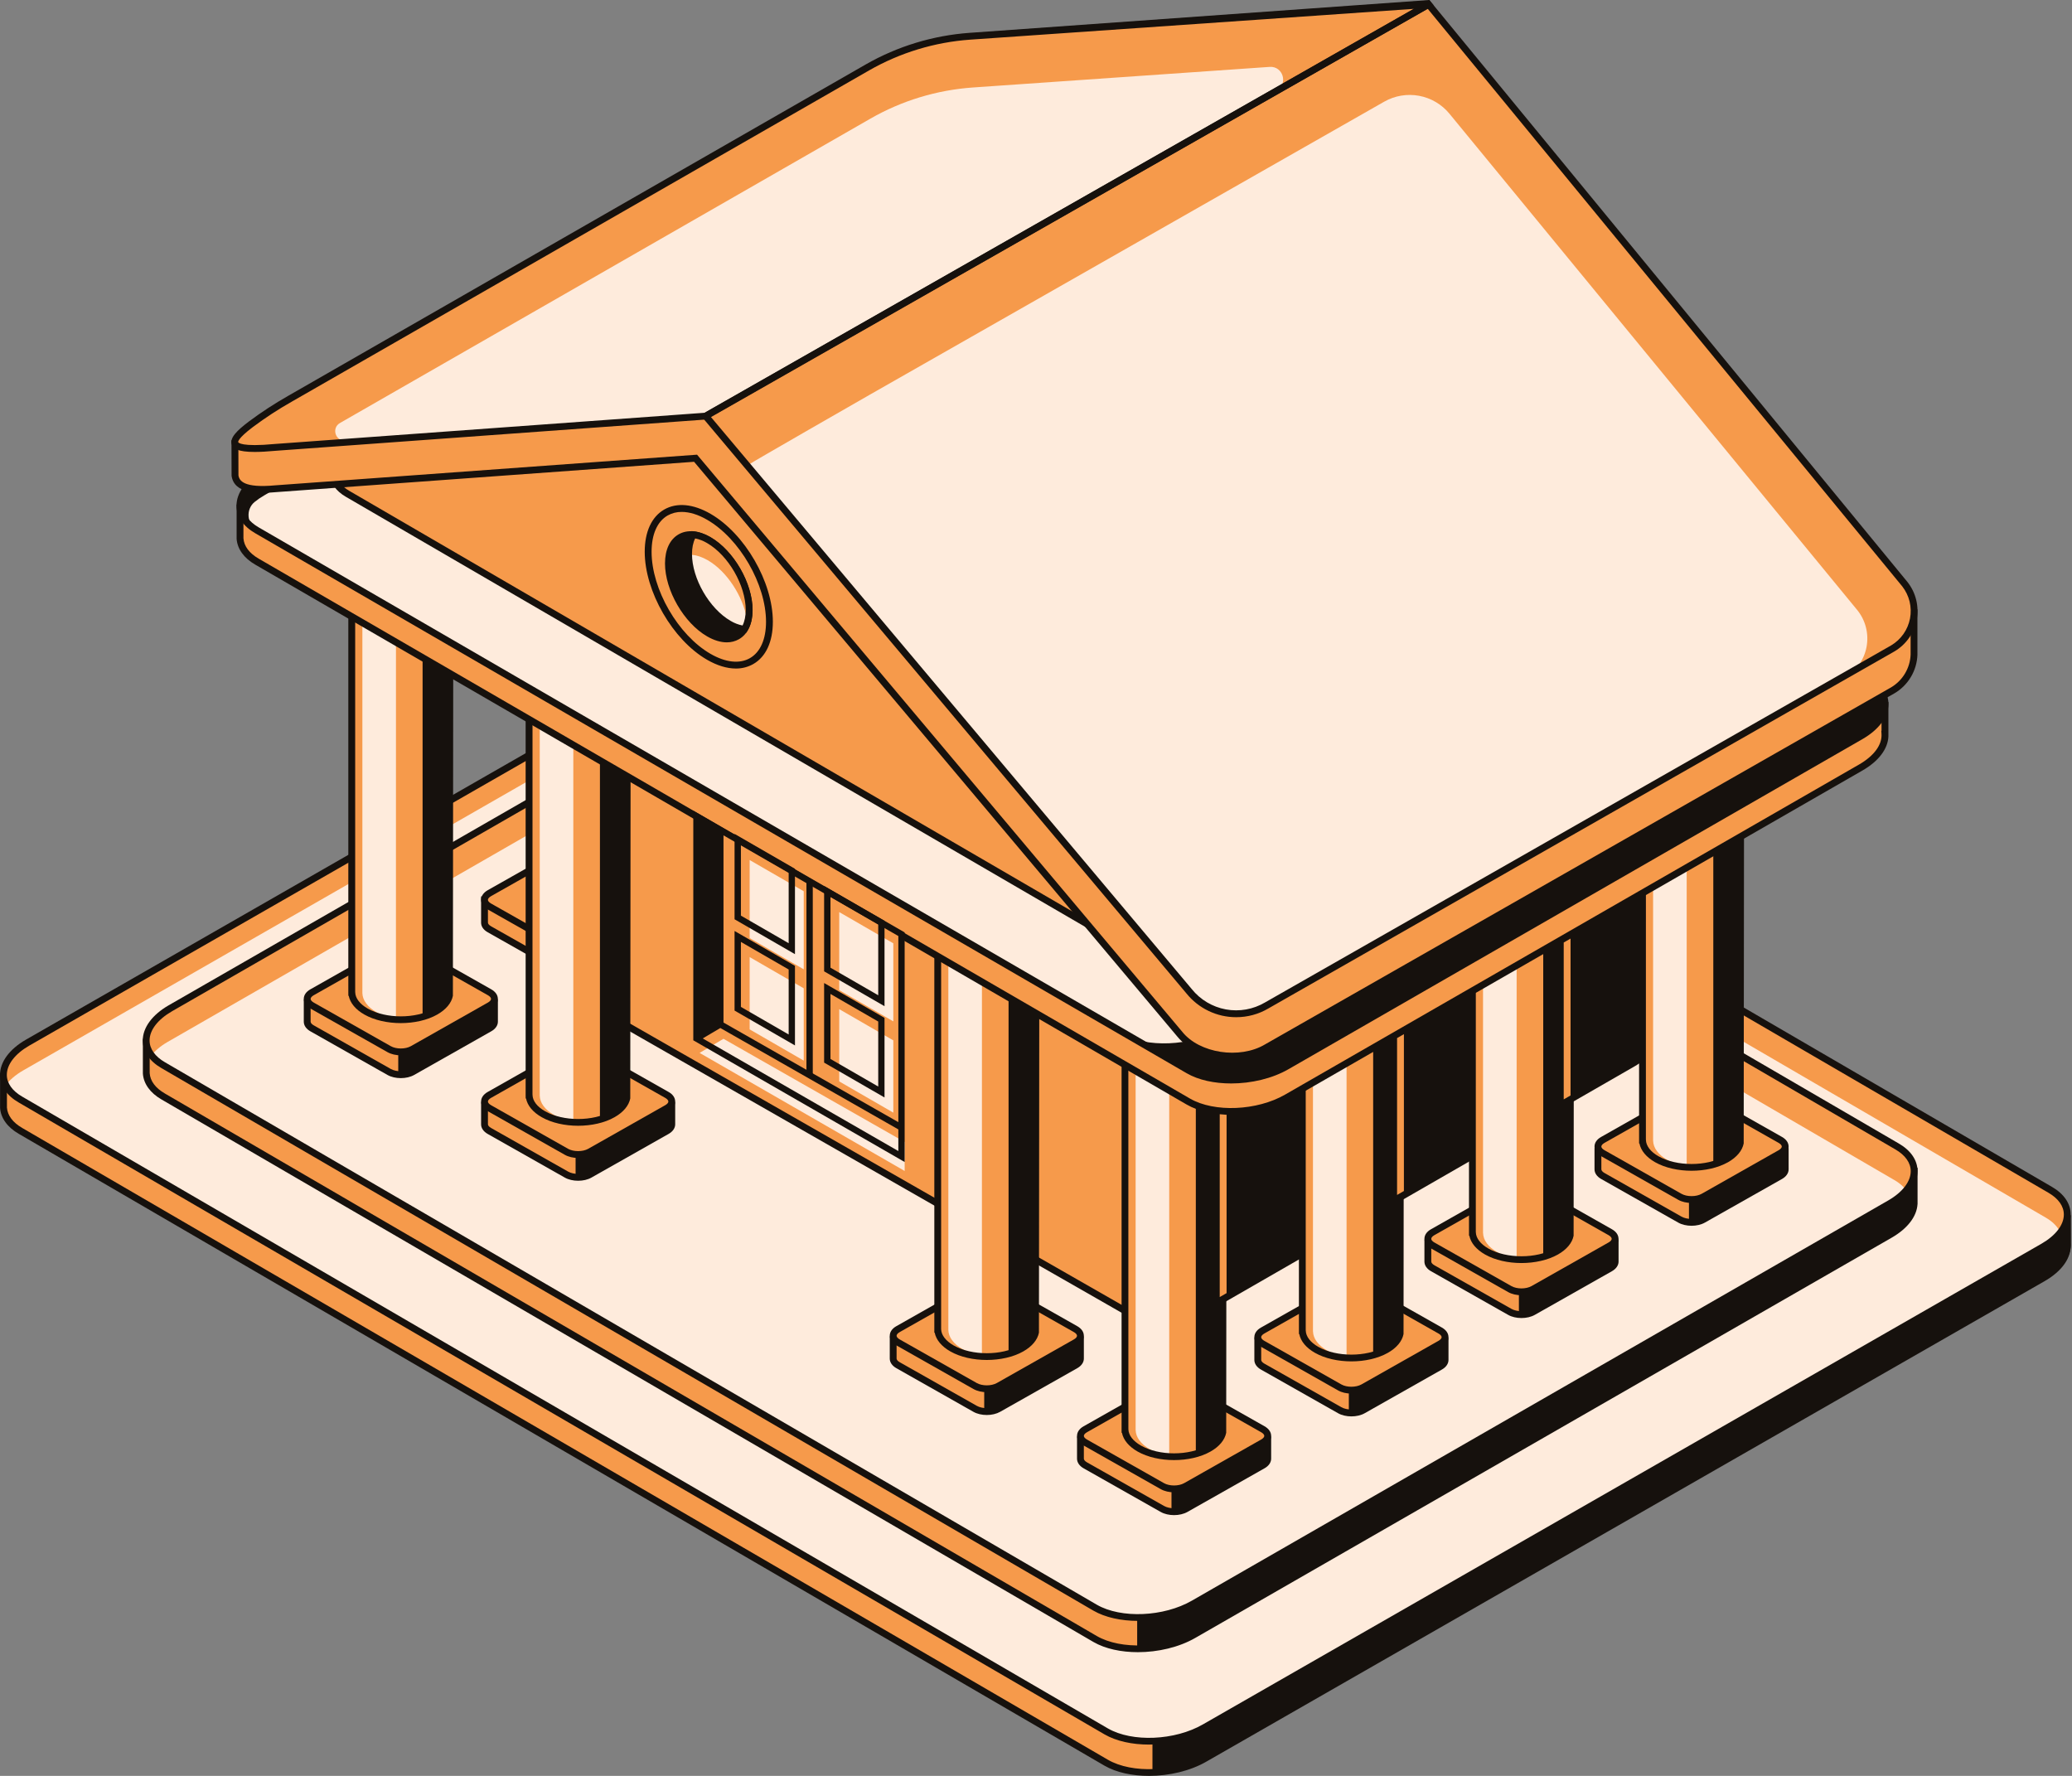
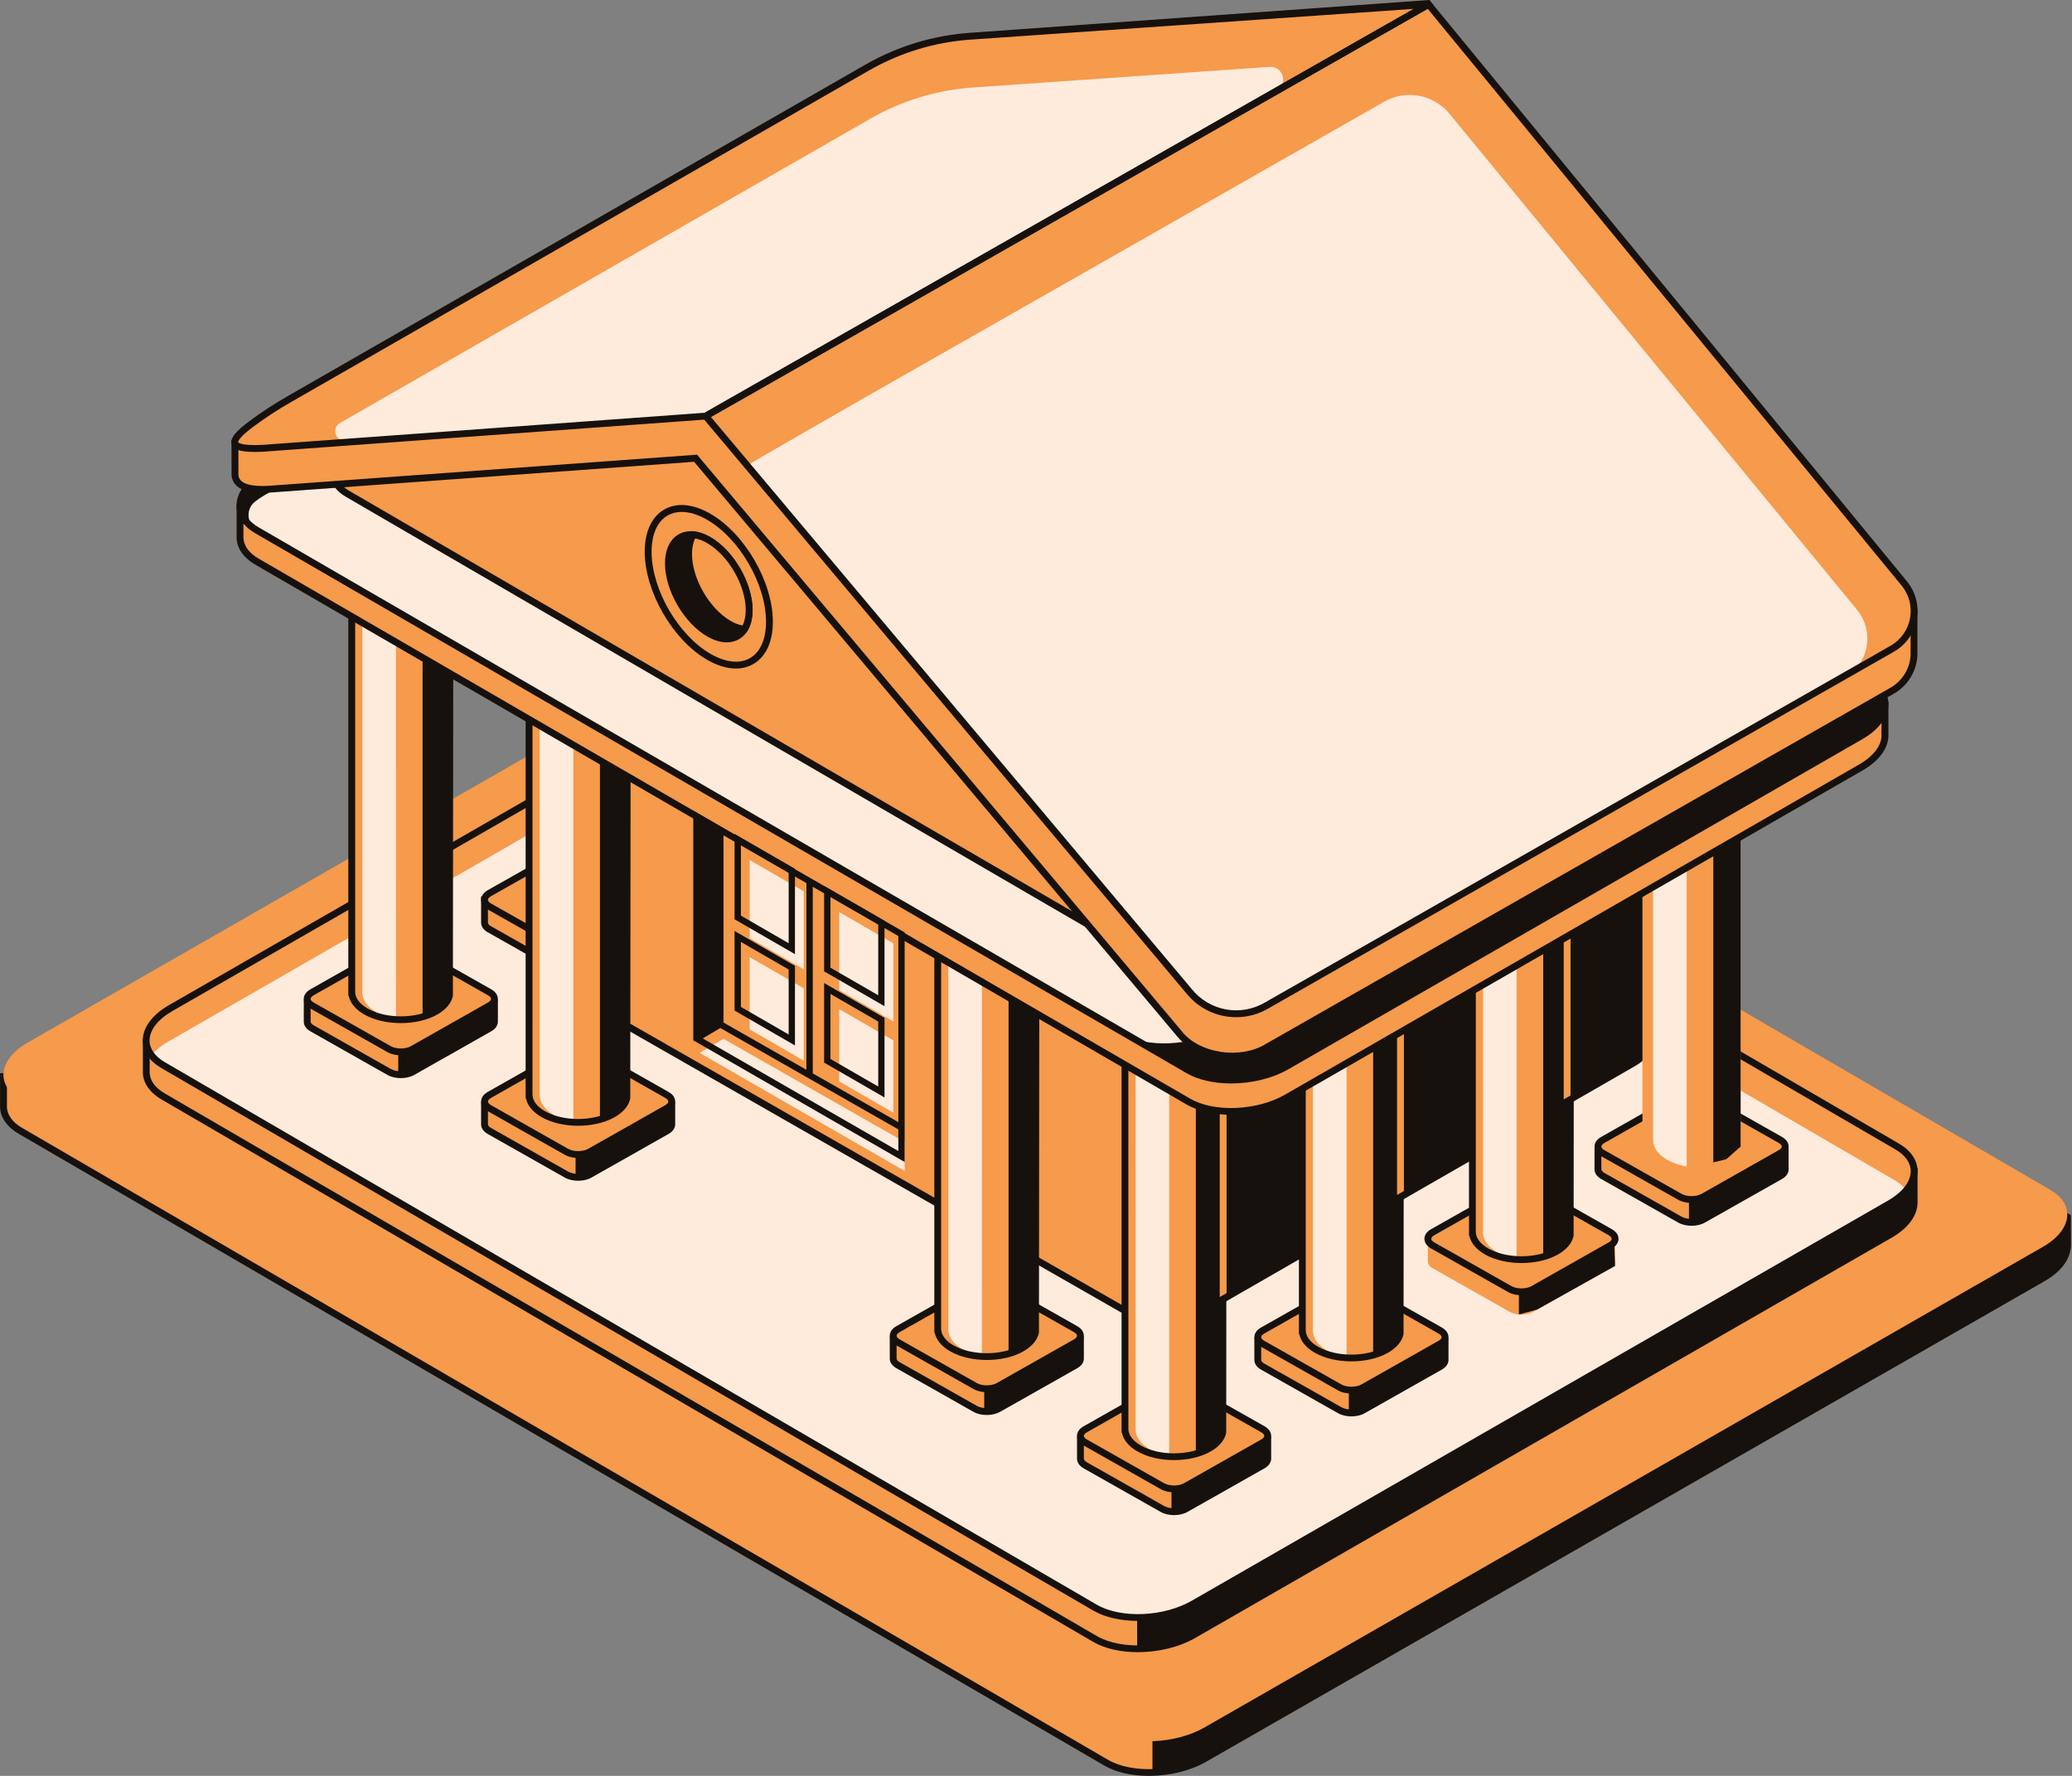
<svg xmlns="http://www.w3.org/2000/svg" width="112" height="96" viewBox="0 0 112 96" fill="none">
  <rect x="0" y="0" width="112" height="96" fill="#808080" stroke="none" />
  <g clip-path="url(#clip0_1232_12272)">
    <path d="M111.743 67.262L111.738 65.782L52.137 32.823C50.771 32.034 48.386 32.133 46.81 33.044L3.323 57.97L0.189 58.188V59.75C0.187 59.794 0.187 59.838 0.189 59.883C0.221 60.352 0.522 60.797 1.106 61.134L59.793 95.288C61.159 96.077 63.544 95.978 65.121 95.068L110.44 69.088C111.345 68.565 111.786 67.891 111.743 67.262Z" fill="#F69A4B" />
    <path d="M111.938 67.184L111.934 65.705L108.087 63.576L63.405 90.854L62.295 94.02V95.732C63.345 95.734 64.452 95.488 65.317 94.988L110.636 69.009C111.54 68.487 111.982 67.813 111.938 67.184Z" fill="#16110D" />
    <path d="M62.108 96C61.206 96 60.345 95.82 59.702 95.448L1.014 61.292C0.401 60.939 0.043 60.442 0.004 59.894C0 59.843 0.004 59.792 0.004 59.741V58.018L3.267 57.79L46.716 32.885C48.342 31.947 50.815 31.849 52.228 32.665L111.922 65.675L111.926 67.257C111.973 67.984 111.466 68.71 110.533 69.248L65.214 95.227C64.328 95.738 63.189 96 62.108 96ZM0.375 58.361V59.75C0.375 59.795 0.372 59.833 0.375 59.871C0.405 60.297 0.69 60.679 1.2 60.974L59.888 95.129C61.201 95.887 63.508 95.786 65.03 94.907L110.349 68.928C111.157 68.462 111.597 67.86 111.557 67.276V67.264L111.553 65.893L52.047 32.986C50.731 32.229 48.425 32.327 46.901 33.206L3.379 58.153L0.375 58.361Z" fill="#16110D" />
    <path d="M59.795 93.595L1.107 59.44C-0.259 58.651 -0.087 57.275 1.489 56.364L46.808 30.385C48.385 29.475 50.77 29.375 52.136 30.164L110.823 64.319C112.189 65.107 112.018 66.484 110.441 67.394L65.122 93.374C63.544 94.284 61.16 94.383 59.795 93.595Z" fill="#F69A4B" />
-     <path d="M110.582 65.822L51.895 31.668C50.529 30.879 48.144 30.978 46.567 31.889L1.248 57.868C0.82 58.114 0.506 58.397 0.289 58.691C0.441 58.944 0.684 59.174 1.022 59.369L59.71 93.524C61.075 94.312 63.46 94.213 65.037 93.303L110.356 67.324C110.778 67.081 111.097 66.803 111.315 66.513C111.164 66.257 110.925 66.02 110.582 65.822Z" fill="#FEEBDC" />
-     <path d="M62.108 94.308C61.206 94.308 60.344 94.126 59.702 93.755L1.014 59.6C0.36 59.223 0 58.691 0 58.105C0 57.409 0.509 56.717 1.397 56.204L46.716 30.225C48.34 29.287 50.813 29.188 52.227 30.004L110.916 64.159C111.569 64.536 111.929 65.068 111.929 65.654C111.929 66.349 111.421 67.042 110.533 67.555L65.214 93.534C64.328 94.046 63.189 94.308 62.108 94.308ZM59.887 93.435C61.2 94.192 63.506 94.094 65.029 93.213L110.348 67.234C111.118 66.79 111.559 66.214 111.559 65.655C111.559 65.206 111.265 64.789 110.729 64.479L52.041 30.325C50.73 29.567 48.423 29.666 46.9 30.546L1.58 56.525C0.81 56.969 0.369 57.545 0.369 58.105C0.369 58.554 0.664 58.971 1.199 59.28L59.887 93.435Z" fill="#16110D" />
    <path d="M103.463 64.918V63.325L100.621 63.523L52.173 35.31C50.807 34.521 48.422 34.62 46.846 35.531L11.038 56.112L7.904 56.331V57.89C7.902 57.935 7.902 57.979 7.904 58.023C7.937 58.493 8.237 58.938 8.821 59.275L59.191 88.6C60.556 89.388 62.942 89.289 64.518 88.379L102.161 66.743C103.067 66.221 103.506 65.548 103.463 64.918Z" fill="#F69A4B" />
    <path d="M103.463 64.873V63.28L100.621 63.478L100.192 63.23L98.149 64.052L61.469 86.451V89.08C62.528 89.087 63.647 88.841 64.521 88.337L102.164 66.701C103.067 66.177 103.506 65.503 103.463 64.873Z" fill="#16110D" />
    <path d="M61.507 89.313C60.605 89.313 59.745 89.133 59.102 88.76L8.731 59.435C8.118 59.082 7.761 58.584 7.723 58.036C7.72 57.985 7.72 57.934 7.723 57.883V56.158L10.986 55.931L46.757 35.37C48.381 34.432 50.855 34.333 52.269 35.15L100.668 63.336L103.652 63.127V64.939C103.652 64.983 103.652 65.027 103.652 65.072L103.649 65.103C103.605 65.766 103.108 66.412 102.259 66.903L64.616 88.539C63.728 89.051 62.588 89.313 61.507 89.313ZM8.091 56.502V57.89C8.089 57.93 8.089 57.97 8.091 58.011C8.12 58.438 8.405 58.82 8.916 59.114L59.287 88.44C60.599 89.198 62.904 89.099 64.428 88.219L102.072 66.582C102.878 66.117 103.318 65.515 103.278 64.931L103.264 64.734H103.279V63.524L100.577 63.712L100.528 63.684L52.081 35.47C50.769 34.712 48.462 34.812 46.939 35.691L11.094 56.294L8.091 56.502Z" fill="#16110D" />
    <path d="M59.194 86.907L8.824 57.582C7.458 56.794 7.629 55.417 9.206 54.507L46.849 32.87C48.426 31.96 50.811 31.86 52.176 32.65L102.547 61.975C103.913 62.763 103.741 64.14 102.164 65.05L64.522 86.686C62.945 87.597 60.56 87.696 59.194 86.907Z" fill="#F69A4B" />
    <path d="M102.401 63.793L52.031 34.468C50.665 33.68 48.28 33.779 46.703 34.689L9.06 56.325C8.663 56.554 8.368 56.815 8.152 57.086C8.317 57.274 8.512 57.432 8.729 57.555L59.1 86.879C60.465 87.668 62.851 87.569 64.427 86.659L102.07 65.023C102.463 64.796 102.769 64.539 102.986 64.27C102.82 64.079 102.622 63.917 102.401 63.793Z" fill="#FEEBDC" />
    <path d="M61.507 87.621C60.605 87.621 59.744 87.438 59.102 87.067L8.731 57.742C8.077 57.365 7.717 56.834 7.717 56.247C7.717 55.551 8.226 54.859 9.114 54.346L46.755 32.71C48.379 31.772 50.852 31.673 52.267 32.49L102.637 61.815C103.291 62.192 103.651 62.723 103.651 63.31C103.651 64.006 103.142 64.698 102.255 65.211L64.614 86.847C63.727 87.358 62.588 87.621 61.507 87.621ZM59.287 86.747C60.599 87.505 62.905 87.406 64.429 86.526L102.072 64.89C102.842 64.445 103.283 63.87 103.283 63.31C103.283 62.861 102.988 62.444 102.453 62.135L52.083 32.81C50.771 32.052 48.464 32.152 46.941 33.031L9.297 54.667C8.527 55.111 8.085 55.687 8.085 56.246C8.085 56.696 8.38 57.112 8.915 57.422L59.287 86.747Z" fill="#16110D" />
    <path d="M36.313 49.876V48.643H34.506L31.884 47.159C31.535 46.961 30.969 46.961 30.621 47.159L27.999 48.643H26.191V49.876C26.191 50.005 26.279 50.135 26.453 50.233L30.621 52.593C30.97 52.79 31.535 52.79 31.884 52.593L36.052 50.233C36.227 50.135 36.313 50.005 36.313 49.876Z" fill="#F69A4B" />
    <path d="M31.251 52.926C30.991 52.926 30.73 52.869 30.529 52.754L26.36 50.394C26.131 50.265 26.005 50.081 26.005 49.876V48.458H27.949L30.529 46.998C30.934 46.769 31.57 46.769 31.972 46.998L34.552 48.458H36.496V49.876C36.496 50.081 36.37 50.265 36.14 50.394L31.972 52.754C31.773 52.869 31.512 52.926 31.251 52.926ZM26.375 48.828V49.874C26.375 49.938 26.437 50.011 26.542 50.071L30.711 52.431C31.003 52.597 31.499 52.597 31.793 52.431L35.961 50.071C36.066 50.011 36.129 49.938 36.129 49.874V48.828H34.458L31.793 47.32C31.5 47.154 31.005 47.154 30.711 47.32L28.046 48.828H26.375Z" fill="#16110D" />
    <path d="M36.052 49.001L31.884 51.36C31.535 51.558 30.969 51.558 30.621 51.36L26.453 49.001C26.104 48.803 26.104 48.483 26.453 48.285L30.621 45.926C30.97 45.728 31.535 45.728 31.884 45.926L36.052 48.285C36.401 48.483 36.401 48.803 36.052 49.001Z" fill="#F69A4B" />
    <path d="M31.251 51.693C30.991 51.693 30.73 51.636 30.529 51.521L26.36 49.161C26.135 49.034 26.005 48.845 26.005 48.643C26.005 48.442 26.135 48.253 26.36 48.124L30.529 45.765C30.934 45.536 31.57 45.536 31.972 45.765L36.14 48.124C36.366 48.253 36.496 48.442 36.496 48.643C36.496 48.845 36.366 49.034 36.14 49.161L31.975 51.523C31.773 51.636 31.512 51.693 31.251 51.693ZM31.251 45.963C31.054 45.963 30.857 46.004 30.709 46.087L26.541 48.446C26.436 48.506 26.373 48.58 26.373 48.643C26.373 48.706 26.436 48.78 26.541 48.84L30.709 51.199C31.002 51.365 31.497 51.365 31.792 51.199L35.96 48.84C36.065 48.78 36.128 48.706 36.128 48.643C36.128 48.58 36.065 48.506 35.96 48.446L31.792 46.087C31.648 46.002 31.449 45.963 31.251 45.963Z" fill="#16110D" />
    <path d="M89.367 56.033C89.367 56.011 89.367 55.988 89.367 55.966L89.364 32.404L33.175 30.587L33.183 54.211C33.111 54.681 33.355 55.142 33.932 55.474L60.869 70.889C61.999 71.541 63.972 71.459 65.278 70.706L88.291 57.464C89 57.054 89.363 56.462 89.367 55.965V56.033Z" fill="#F69A4B" />
-     <path d="M62.784 71.51C62.032 71.51 61.313 71.358 60.777 71.049L33.84 55.636C33.221 55.279 32.915 54.75 33 54.185L32.99 30.397L33.181 30.403L89.549 32.227L89.552 55.969C89.553 55.989 89.553 56.009 89.552 56.03L89.549 56.036C89.513 56.625 89.073 57.229 88.383 57.628L65.37 70.87C64.632 71.292 63.684 71.51 62.784 71.51ZM33.36 30.778L33.368 54.211C33.303 54.651 33.538 55.033 34.025 55.314L60.962 70.728C62.039 71.35 63.934 71.27 65.183 70.546L88.196 57.304C88.791 56.961 89.176 56.434 89.18 55.964L89.177 32.582L33.36 30.778Z" fill="#16110D" />
+     <path d="M62.784 71.51C62.032 71.51 61.313 71.358 60.777 71.049L33.84 55.636C33.221 55.279 32.915 54.75 33 54.185L32.99 30.397L33.181 30.403L89.549 32.227L89.552 55.969C89.553 55.989 89.553 56.009 89.552 56.03L89.549 56.036C89.513 56.625 89.073 57.229 88.383 57.628L65.37 70.87C64.632 71.292 63.684 71.51 62.784 71.51ZM33.36 30.778L33.368 54.211C33.303 54.651 33.538 55.033 34.025 55.314L60.962 70.728C62.039 71.35 63.934 71.27 65.183 70.546L88.196 57.304C88.791 56.961 89.176 56.434 89.18 55.964L33.36 30.778Z" fill="#16110D" />
    <path d="M61.469 31.402V70.978C62.623 71.418 64.313 71.284 65.476 70.613L88.49 57.37C89.199 56.961 89.562 56.37 89.566 55.872L89.563 32.31L61.469 31.402Z" fill="#16110D" />
    <path d="M26.727 55.231V53.998H24.92L22.298 52.514C21.949 52.316 21.383 52.316 21.035 52.514L18.412 53.998H16.605V55.231C16.605 55.36 16.692 55.489 16.867 55.588L21.035 57.948C21.383 58.145 21.949 58.145 22.298 57.948L26.466 55.588C26.64 55.489 26.727 55.36 26.727 55.231Z" fill="#F69A4B" />
    <path d="M21.666 58.281C21.406 58.281 21.146 58.224 20.944 58.109L16.776 55.749C16.55 55.622 16.421 55.432 16.421 55.231V54.101C16.421 54.024 16.451 53.951 16.505 53.897C16.56 53.843 16.633 53.812 16.71 53.812H18.366L20.946 52.352C21.343 52.127 21.992 52.127 22.389 52.352L24.969 53.812H26.61C26.69 53.812 26.767 53.844 26.824 53.901C26.881 53.958 26.913 54.035 26.913 54.115V55.23C26.913 55.431 26.783 55.62 26.557 55.748L22.389 58.108C22.186 58.224 21.926 58.281 21.666 58.281ZM16.79 54.183V55.23C16.79 55.294 16.852 55.367 16.957 55.426L21.125 57.786C21.418 57.951 21.914 57.951 22.208 57.786L26.376 55.426C26.481 55.367 26.543 55.294 26.543 55.23V54.183H24.872L22.208 52.674C21.915 52.509 21.419 52.509 21.125 52.674L18.461 54.183H16.79Z" fill="#16110D" />
    <path d="M26.466 54.356L22.298 56.715C21.949 56.913 21.383 56.913 21.035 56.715L16.867 54.356C16.518 54.158 16.518 53.838 16.867 53.641L21.035 51.281C21.383 51.084 21.949 51.084 22.298 51.281L26.466 53.641C26.815 53.838 26.815 54.157 26.466 54.356Z" fill="#F69A4B" />
    <path d="M21.666 57.048C21.406 57.048 21.146 56.99 20.944 56.876L16.776 54.518C16.546 54.388 16.42 54.204 16.42 54C16.42 53.795 16.546 53.611 16.776 53.481L20.944 51.121C21.348 50.892 21.984 50.892 22.387 51.121L26.555 53.481C26.785 53.611 26.911 53.795 26.911 54C26.911 54.205 26.785 54.388 26.555 54.518L22.387 56.877C22.186 56.99 21.926 57.048 21.666 57.048ZM21.666 51.317C21.469 51.317 21.272 51.359 21.125 51.442L16.957 53.801C16.852 53.861 16.79 53.935 16.79 53.998C16.79 54.062 16.852 54.135 16.957 54.195L21.125 56.554C21.418 56.72 21.913 56.72 22.207 56.554L26.375 54.195C26.48 54.135 26.543 54.062 26.543 53.998C26.543 53.935 26.48 53.861 26.375 53.801L22.207 51.442C22.06 51.359 21.863 51.317 21.666 51.317Z" fill="#16110D" />
    <path d="M19.013 31.794V53.646C19.023 54.023 19.28 54.398 19.788 54.685C20.824 55.272 22.504 55.272 23.541 54.685C24.048 54.397 24.306 54.023 24.316 53.646V31.794H19.013Z" fill="#F69A4B" />
    <path d="M21.404 31.833H19.588V53.686C19.599 54.062 19.856 54.438 20.364 54.725C20.665 54.896 21.024 55.011 21.402 55.082L21.404 31.833Z" fill="#FEEBDC" />
    <path d="M21.666 55.307C20.954 55.307 20.241 55.153 19.699 54.846C19.223 54.577 18.928 54.221 18.85 53.831H18.83L18.828 53.646V31.608H24.503L24.481 53.831C24.404 54.221 24.108 54.577 23.632 54.846C23.091 55.153 22.378 55.306 21.666 55.307ZM19.199 53.592L19.201 53.641C19.21 53.966 19.452 54.28 19.883 54.524C20.867 55.081 22.468 55.081 23.455 54.524C23.886 54.28 24.128 53.967 24.136 53.641L24.139 53.572V31.978H19.199V53.592Z" fill="#16110D" />
    <path d="M21.527 56.866V58.089L22.514 57.821L26.727 55.465L26.676 54.213L22.298 56.715L21.527 56.866Z" fill="#16110D" />
    <path d="M22.843 34.59V54.854L23.542 54.685L24.32 53.998V31.978L23.314 32.199L22.843 34.59Z" fill="#16110D" />
    <path d="M96.495 63.214V61.98H94.688L92.066 60.495C91.717 60.297 91.151 60.297 90.803 60.495L88.181 61.98H86.373V63.214C86.373 63.343 86.46 63.472 86.635 63.571L90.802 65.931C91.151 66.128 91.717 66.128 92.065 65.931L96.233 63.571C96.408 63.471 96.496 63.341 96.495 63.214Z" fill="#F69A4B" />
    <path d="M91.436 66.262C91.175 66.262 90.915 66.205 90.714 66.09L86.546 63.731C86.32 63.603 86.19 63.413 86.19 63.212V62.082C86.19 62.005 86.221 61.932 86.275 61.878C86.329 61.824 86.403 61.793 86.479 61.793H88.135L90.715 60.333C91.112 60.108 91.761 60.108 92.16 60.333L94.74 61.794H96.379C96.459 61.794 96.536 61.826 96.593 61.883C96.65 61.94 96.682 62.017 96.682 62.097V63.214C96.682 63.415 96.552 63.604 96.326 63.732L92.157 66.09C91.954 66.205 91.694 66.262 91.436 66.262ZM86.56 62.165V63.211C86.56 63.275 86.622 63.348 86.727 63.408L90.894 65.768C91.187 65.934 91.683 65.934 91.977 65.768L96.145 63.409C96.25 63.349 96.313 63.276 96.313 63.212V62.166H94.642L91.977 60.657C91.684 60.491 91.189 60.491 90.894 60.657L88.23 62.166L86.56 62.165Z" fill="#16110D" />
    <path d="M96.234 62.337L92.067 64.697C91.718 64.894 91.152 64.894 90.804 64.697L86.636 62.337C86.287 62.14 86.287 61.819 86.636 61.622L90.804 59.262C91.153 59.065 91.718 59.065 92.067 59.262L96.234 61.622C96.582 61.819 96.582 62.14 96.234 62.337Z" fill="#F69A4B" />
    <path d="M91.436 65.029C91.175 65.029 90.915 64.972 90.714 64.858L86.546 62.498C86.317 62.368 86.19 62.184 86.19 61.98C86.19 61.775 86.317 61.591 86.546 61.461L90.714 59.101C91.118 58.872 91.754 58.872 92.157 59.101L96.326 61.461C96.555 61.591 96.681 61.775 96.681 61.98C96.681 62.184 96.555 62.368 96.326 62.498L92.157 64.858C91.954 64.972 91.694 65.029 91.436 65.029ZM91.436 59.299C91.239 59.299 91.042 59.34 90.894 59.423L86.727 61.783C86.622 61.843 86.559 61.916 86.559 61.98C86.559 62.043 86.622 62.116 86.727 62.176L90.894 64.536C91.187 64.701 91.683 64.701 91.977 64.536L96.145 62.176C96.25 62.116 96.313 62.043 96.313 61.98C96.313 61.916 96.25 61.843 96.145 61.783L91.977 59.423C91.828 59.34 91.631 59.299 91.436 59.299Z" fill="#16110D" />
    <path d="M88.78 39.775V61.626H88.782C88.793 62.003 89.05 62.378 89.558 62.666C90.594 63.252 92.274 63.252 93.31 62.666C93.818 62.377 94.075 62.003 94.085 61.626H94.087V39.775H88.78Z" fill="#F69A4B" />
    <path d="M91.172 39.815H89.356V61.667H89.358C89.368 62.044 89.626 62.419 90.133 62.707C90.435 62.877 90.793 62.992 91.172 63.063V39.815Z" fill="#FEEBDC" />
-     <path d="M91.436 63.288C90.723 63.288 90.011 63.135 89.468 62.828C88.992 62.558 88.697 62.203 88.619 61.813H88.599V61.627V39.59H94.276L94.254 61.813C94.176 62.203 93.881 62.558 93.405 62.828C92.859 63.135 92.146 63.288 91.436 63.288ZM88.967 61.573L88.969 61.623C88.978 61.947 89.22 62.262 89.65 62.506C90.635 63.062 92.236 63.062 93.222 62.506C93.653 62.262 93.895 61.948 93.904 61.623L93.906 61.553V39.96H88.969L88.967 61.573Z" fill="#16110D" />
    <path d="M91.295 64.847V66.07L92.282 65.802L96.495 63.446L96.444 62.195L92.066 64.697L91.295 64.847Z" fill="#16110D" />
    <path d="M92.611 42.571V62.836L93.31 62.667L94.087 61.979V39.959L93.082 40.181L92.611 42.571Z" fill="#16110D" />
    <path d="M87.303 68.2V66.966H85.496L82.873 65.482C82.524 65.284 81.959 65.284 81.611 65.482L78.987 66.966H77.18V68.199C77.18 68.328 77.267 68.458 77.442 68.556L81.609 70.916C81.958 71.114 82.524 71.114 82.872 70.916L87.04 68.556C87.216 68.459 87.303 68.33 87.303 68.2Z" fill="#F69A4B" />
-     <path d="M82.242 71.25C81.981 71.25 81.721 71.193 81.52 71.078L77.352 68.719C77.126 68.591 76.996 68.402 76.996 68.2V67.07C76.996 66.993 77.027 66.92 77.081 66.866C77.135 66.812 77.208 66.781 77.285 66.781H78.941L81.521 65.321C81.918 65.096 82.567 65.096 82.966 65.321L85.546 66.781H87.187C87.227 66.781 87.266 66.789 87.303 66.804C87.34 66.82 87.373 66.842 87.401 66.87C87.429 66.898 87.452 66.931 87.467 66.968C87.482 67.005 87.49 67.044 87.49 67.084V68.199C87.49 68.4 87.36 68.589 87.134 68.717L82.966 71.077C82.762 71.193 82.502 71.25 82.242 71.25ZM77.366 67.153V68.199C77.366 68.263 77.428 68.336 77.533 68.396L81.701 70.755C81.994 70.921 82.489 70.921 82.784 70.755L86.952 68.396C87.057 68.336 87.12 68.263 87.12 68.199V67.153H85.446L82.781 65.644C82.488 65.478 81.993 65.478 81.698 65.644L79.034 67.153H77.366Z" fill="#16110D" />
    <path d="M87.041 67.327L82.873 69.687C82.524 69.884 81.959 69.884 81.61 69.687L77.443 67.327C77.094 67.13 77.094 66.809 77.443 66.612L81.61 64.252C81.959 64.055 82.525 64.055 82.873 64.252L87.041 66.612C87.39 66.807 87.39 67.128 87.041 67.327Z" fill="#F69A4B" />
    <path d="M82.242 70.018C81.981 70.018 81.721 69.96 81.52 69.846L77.352 67.486C77.123 67.357 76.996 67.172 76.996 66.968C76.996 66.763 77.123 66.579 77.352 66.45L81.52 64.089C81.924 63.86 82.561 63.86 82.963 64.089L87.131 66.45C87.361 66.579 87.487 66.763 87.487 66.968C87.487 67.172 87.361 67.357 87.131 67.486L82.963 69.846C82.762 69.961 82.502 70.018 82.242 70.018ZM82.242 64.287C82.045 64.287 81.848 64.328 81.7 64.411L77.532 66.771C77.427 66.831 77.365 66.904 77.365 66.968C77.365 67.031 77.427 67.105 77.532 67.164L81.7 69.524C81.993 69.69 82.488 69.69 82.783 69.524L86.951 67.164C87.056 67.105 87.119 67.031 87.119 66.968C87.119 66.904 87.056 66.831 86.951 66.771L82.783 64.411C82.636 64.328 82.439 64.287 82.242 64.287Z" fill="#16110D" />
    <path d="M79.588 44.763V66.615H79.59C79.6 66.992 79.858 67.367 80.365 67.655C81.402 68.241 83.082 68.241 84.118 67.655C84.626 67.366 84.883 66.992 84.893 66.615H84.895V44.763H79.588Z" fill="#F69A4B" />
    <path d="M81.98 44.803H80.164V66.656H80.166C80.176 67.032 80.433 67.407 80.941 67.695C81.242 67.865 81.601 67.98 81.98 68.052V44.803Z" fill="#FEEBDC" />
    <path d="M82.242 68.277C81.529 68.277 80.817 68.123 80.275 67.816C79.799 67.546 79.503 67.191 79.425 66.801H79.405V66.615V44.578H85.082L85.06 66.801C84.983 67.191 84.687 67.546 84.211 67.816C83.666 68.123 82.954 68.276 82.242 68.277ZM79.773 66.561L79.775 66.611C79.784 66.936 80.026 67.25 80.456 67.494C81.441 68.05 83.042 68.05 84.028 67.494C84.459 67.25 84.701 66.936 84.71 66.611L84.712 66.541V44.948H79.775L79.773 66.561Z" fill="#16110D" />
    <path d="M82.103 69.835V71.058L83.09 70.79L87.303 68.434L87.252 67.183L82.873 69.685L82.103 69.835Z" fill="#16110D" />
    <path d="M83.418 47.559V67.824L84.118 67.655L84.895 66.968V44.947L83.889 45.169L83.418 47.559Z" fill="#16110D" />
    <path d="M78.11 73.517V72.284H76.302L73.68 70.8C73.331 70.602 72.766 70.602 72.418 70.8L69.795 72.284H67.988V73.517C67.988 73.646 68.075 73.776 68.25 73.874L72.418 76.234C72.766 76.432 73.332 76.432 73.68 76.234L77.849 73.874C78.023 73.776 78.11 73.646 78.11 73.517Z" fill="#F69A4B" />
    <path d="M73.049 76.567C72.788 76.567 72.528 76.51 72.327 76.395L68.159 74.035C67.933 73.908 67.803 73.718 67.803 73.517V72.386C67.803 72.31 67.834 72.236 67.888 72.182C67.942 72.128 68.015 72.098 68.092 72.098H69.748L72.328 70.637C72.724 70.412 73.374 70.412 73.773 70.637L76.353 72.098H77.994C78.034 72.098 78.073 72.106 78.11 72.121C78.147 72.136 78.18 72.158 78.208 72.186C78.236 72.215 78.258 72.248 78.274 72.285C78.289 72.322 78.297 72.361 78.297 72.401V73.515C78.297 73.717 78.167 73.906 77.941 74.034L73.773 76.393C73.569 76.51 73.309 76.567 73.049 76.567ZM68.173 72.469V73.515C68.173 73.579 68.235 73.652 68.34 73.712L72.508 76.071C72.801 76.237 73.296 76.237 73.59 76.071L77.759 73.712C77.864 73.652 77.926 73.579 77.926 73.515V72.469H76.255L73.59 70.96C73.297 70.795 72.802 70.795 72.508 70.96L69.844 72.469H68.173Z" fill="#16110D" />
    <path d="M77.849 72.642L73.68 75.001C73.332 75.199 72.766 75.199 72.418 75.001L68.25 72.642C67.901 72.444 67.901 72.124 68.25 71.926L72.418 69.567C72.766 69.369 73.332 69.369 73.68 69.567L77.849 71.926C78.197 72.126 78.197 72.444 77.849 72.642Z" fill="#F69A4B" />
    <path d="M73.049 75.334C72.788 75.334 72.528 75.277 72.327 75.162L68.159 72.802C67.93 72.673 67.803 72.489 67.803 72.284C67.803 72.08 67.93 71.895 68.159 71.766L72.327 69.406C72.731 69.177 73.367 69.177 73.772 69.406L77.941 71.765C78.17 71.895 78.296 72.079 78.296 72.284C78.296 72.489 78.17 72.672 77.941 72.802L73.773 75.161C73.569 75.277 73.309 75.334 73.049 75.334ZM73.049 69.603C72.852 69.603 72.654 69.645 72.507 69.728L68.339 72.088C68.234 72.147 68.172 72.221 68.172 72.284C68.172 72.348 68.234 72.421 68.339 72.481L72.507 74.84C72.8 75.006 73.295 75.006 73.59 74.84L77.758 72.481C77.863 72.421 77.926 72.348 77.926 72.284C77.926 72.221 77.863 72.147 77.758 72.088L73.59 69.728C73.442 69.645 73.246 69.603 73.049 69.603Z" fill="#16110D" />
    <path d="M70.395 50.08V71.933H70.397C70.407 72.309 70.665 72.684 71.172 72.972C72.209 73.558 73.889 73.558 74.925 72.972C75.432 72.683 75.69 72.309 75.7 71.933H75.702V50.08H70.395Z" fill="#F69A4B" />
    <path d="M72.787 50.119H70.971V71.972H70.973C70.983 72.349 71.24 72.724 71.748 73.011C72.05 73.182 72.408 73.297 72.787 73.368V50.119Z" fill="#FEEBDC" />
    <path d="M73.049 73.593C72.336 73.593 71.624 73.439 71.081 73.132C70.605 72.863 70.31 72.507 70.232 72.117H70.212V71.932V49.894H75.889L75.867 72.117C75.789 72.507 75.494 72.863 75.018 73.132C74.474 73.439 73.761 73.593 73.049 73.593ZM70.58 71.878L70.582 71.927C70.591 72.252 70.833 72.567 71.264 72.81C72.248 73.367 73.849 73.367 74.834 72.81C75.264 72.567 75.507 72.253 75.516 71.927V71.858V50.264H70.58V71.878Z" fill="#16110D" />
    <path d="M72.91 75.152V76.374L73.897 76.106L78.11 73.751L78.059 72.499L73.68 75.001L72.91 75.152Z" fill="#16110D" />
    <path d="M74.225 52.876V73.14L74.925 72.971L75.703 72.284V50.264L74.697 50.485L74.225 52.876Z" fill="#16110D" />
    <path d="M68.524 78.853V77.621H66.716L64.094 76.136C63.745 75.939 63.18 75.939 62.831 76.136L60.209 77.621H58.402V78.853C58.402 78.983 58.489 79.112 58.663 79.211L62.831 81.57C63.18 81.768 63.746 81.768 64.094 81.57L68.262 79.211C68.437 79.112 68.524 78.981 68.524 78.853Z" fill="#F69A4B" />
    <path d="M63.463 81.904C63.203 81.904 62.942 81.847 62.741 81.732L58.573 79.373C58.347 79.245 58.218 79.056 58.218 78.855V77.724C58.218 77.647 58.248 77.574 58.302 77.52C58.356 77.466 58.43 77.435 58.506 77.435H60.163L62.742 75.975C63.139 75.75 63.788 75.75 64.188 75.975L66.767 77.435H68.408C68.489 77.436 68.566 77.467 68.623 77.524C68.679 77.581 68.711 77.658 68.711 77.739V78.853C68.711 79.054 68.582 79.244 68.356 79.371L64.188 81.731C63.983 81.846 63.725 81.904 63.463 81.904ZM58.587 77.807V78.853C58.587 78.916 58.649 78.99 58.754 79.05L62.922 81.409C63.215 81.575 63.71 81.575 64.005 81.409L68.173 79.05C68.278 78.99 68.341 78.916 68.341 78.853V77.807H66.67L64.005 76.298C63.712 76.132 63.217 76.132 62.922 76.298L60.258 77.807H58.587Z" fill="#16110D" />
    <path d="M68.262 77.978L64.094 80.338C63.746 80.535 63.18 80.535 62.832 80.338L58.664 77.978C58.315 77.781 58.315 77.46 58.664 77.263L62.832 74.903C63.181 74.706 63.746 74.706 64.094 74.903L68.262 77.263C68.611 77.46 68.611 77.781 68.262 77.978Z" fill="#F69A4B" />
    <path d="M63.463 80.671C63.203 80.671 62.942 80.613 62.741 80.498L58.573 78.139C58.344 78.009 58.218 77.825 58.218 77.621C58.218 77.416 58.344 77.232 58.573 77.102L62.741 74.742C63.146 74.513 63.782 74.513 64.186 74.742L68.355 77.102C68.584 77.232 68.71 77.416 68.71 77.621C68.71 77.826 68.584 78.009 68.355 78.139L64.185 80.497C63.983 80.613 63.725 80.671 63.463 80.671ZM63.463 74.94C63.266 74.94 63.069 74.981 62.921 75.064L58.754 77.424C58.649 77.484 58.586 77.557 58.586 77.621C58.586 77.685 58.649 77.757 58.754 77.817L62.921 80.177C63.214 80.343 63.709 80.343 64.004 80.177L68.172 77.817C68.277 77.757 68.34 77.684 68.34 77.621C68.34 77.557 68.277 77.484 68.172 77.424L64.004 75.064C63.857 74.981 63.66 74.94 63.463 74.94V74.94Z" fill="#16110D" />
    <path d="M60.809 55.416V77.268H60.811C60.821 77.645 61.079 78.02 61.586 78.307C62.623 78.894 64.303 78.894 65.339 78.307C65.847 78.019 66.104 77.645 66.114 77.268H66.116V55.416H60.809Z" fill="#F69A4B" />
    <path d="M63.201 55.456H61.385V77.309H61.387C61.397 77.686 61.654 78.061 62.162 78.348C62.464 78.519 62.822 78.634 63.201 78.705V55.456Z" fill="#FEEBDC" />
    <path d="M63.463 78.929C62.75 78.929 62.038 78.776 61.495 78.468C61.02 78.199 60.724 77.844 60.646 77.453H60.626V77.269V55.231H66.303L66.281 77.453C66.203 77.844 65.908 78.199 65.432 78.468C64.888 78.776 64.175 78.929 63.463 78.929ZM60.994 77.214V77.263C61.003 77.588 61.247 77.903 61.675 78.146C62.66 78.704 64.261 78.704 65.248 78.146C65.678 77.903 65.921 77.589 65.929 77.263V77.194V55.6H60.992L60.994 77.214Z" fill="#16110D" />
    <path d="M63.324 80.488V81.711L64.311 81.443L68.524 79.087L68.473 77.836L64.094 80.338L63.324 80.488Z" fill="#16110D" />
    <path d="M64.639 58.212V78.477L65.339 78.307L66.117 77.62V55.601L65.111 55.821L64.639 58.212Z" fill="#16110D" />
    <path d="M58.401 73.441V72.208H56.594L53.972 70.724C53.623 70.526 53.058 70.526 52.709 70.724L50.087 72.208H48.279V73.441C48.279 73.57 48.367 73.7 48.541 73.798L52.709 76.158C53.058 76.356 53.623 76.356 53.972 76.158L58.14 73.798C58.314 73.7 58.402 73.569 58.401 73.441Z" fill="#F69A4B" />
    <path d="M53.34 76.492C53.08 76.492 52.82 76.434 52.618 76.32L48.451 73.96C48.225 73.833 48.095 73.644 48.095 73.442V72.312C48.095 72.235 48.126 72.162 48.18 72.108C48.234 72.054 48.307 72.023 48.384 72.023H50.04L52.62 70.563C53.017 70.338 53.666 70.338 54.063 70.563L56.643 72.023H58.284C58.364 72.023 58.442 72.055 58.498 72.112C58.555 72.169 58.587 72.246 58.587 72.327V73.442C58.587 73.643 58.458 73.832 58.232 73.96L54.063 76.319C53.86 76.433 53.6 76.492 53.34 76.492ZM48.464 72.394V73.441C48.464 73.504 48.527 73.578 48.632 73.637L52.8 75.996C53.093 76.162 53.588 76.162 53.882 75.996L58.05 73.637C58.155 73.578 58.218 73.504 58.218 73.441V72.394H56.544L53.88 70.885C53.587 70.72 53.092 70.72 52.797 70.885L50.133 72.394H48.464Z" fill="#16110D" />
    <path d="M58.14 72.566L53.972 74.925C53.623 75.123 53.058 75.123 52.709 74.925L48.541 72.566C48.192 72.368 48.192 72.048 48.541 71.851L52.709 69.491C53.058 69.293 53.623 69.293 53.972 69.491L58.14 71.851C58.489 72.048 58.489 72.368 58.14 72.566Z" fill="#F69A4B" />
    <path d="M53.34 75.258C53.08 75.258 52.82 75.201 52.618 75.086L48.451 72.727C48.221 72.597 48.095 72.413 48.095 72.208C48.095 72.004 48.221 71.82 48.451 71.69L52.618 69.33C53.023 69.1 53.659 69.1 54.062 69.33L58.23 71.69C58.459 71.82 58.586 72.004 58.586 72.208C58.586 72.413 58.459 72.597 58.23 72.727L54.062 75.085C53.86 75.201 53.6 75.258 53.34 75.258ZM53.34 69.527C53.143 69.527 52.946 69.569 52.799 69.652L48.631 72.011C48.526 72.071 48.464 72.145 48.464 72.208C48.464 72.272 48.526 72.345 48.631 72.405L52.799 74.764C53.092 74.93 53.587 74.93 53.881 74.764L58.05 72.405C58.154 72.345 58.217 72.272 58.217 72.208C58.217 72.145 58.154 72.071 58.05 72.011L53.881 69.652C53.734 69.569 53.537 69.528 53.34 69.528V69.527Z" fill="#16110D" />
    <path d="M50.687 50.003V71.856H50.689C50.699 72.233 50.956 72.608 51.464 72.895C52.5 73.482 54.18 73.482 55.217 72.895C55.724 72.606 55.982 72.233 55.992 71.856V50.003H50.687Z" fill="#F69A4B" />
    <path d="M53.078 50.044H51.262V71.897C51.272 72.273 51.53 72.648 52.038 72.936C52.339 73.107 52.697 73.221 53.076 73.293L53.078 50.044Z" fill="#FEEBDC" />
    <path d="M53.34 73.517C52.628 73.517 51.915 73.364 51.373 73.056C50.897 72.787 50.602 72.431 50.524 72.041H50.504V71.856V49.818H56.181L56.159 72.041C56.081 72.431 55.786 72.787 55.309 73.056C54.765 73.364 54.053 73.516 53.34 73.517ZM50.872 71.802V71.851C50.881 72.176 51.124 72.49 51.553 72.734C52.538 73.291 54.139 73.291 55.125 72.734C55.556 72.49 55.798 72.177 55.807 71.851L55.809 71.782V50.188H50.872L50.872 71.802Z" fill="#16110D" />
    <path d="M53.201 75.076V76.298L54.188 76.031L58.401 73.675L58.35 72.424L53.972 74.925L53.201 75.076Z" fill="#16110D" />
    <path d="M54.517 52.8V73.064L55.217 72.895L55.994 72.208V50.188L54.988 50.409L54.517 52.8Z" fill="#16110D" />
    <path d="M36.314 60.779V59.547H34.507L31.884 58.062C31.535 57.864 30.97 57.864 30.621 58.062L27.999 59.547H26.191V60.779C26.191 60.909 26.279 61.038 26.453 61.137L30.621 63.496C30.97 63.694 31.535 63.694 31.884 63.496L36.052 61.137C36.227 61.038 36.314 60.909 36.314 60.779Z" fill="#F69A4B" />
    <path d="M31.251 63.829C30.991 63.829 30.73 63.772 30.529 63.657L26.361 61.298C26.135 61.17 26.005 60.981 26.005 60.779V59.649C26.005 59.572 26.036 59.499 26.09 59.445C26.144 59.391 26.218 59.36 26.294 59.36H27.95L30.53 57.9C30.927 57.675 31.576 57.675 31.973 57.9L34.554 59.36H36.194C36.275 59.36 36.352 59.392 36.408 59.449C36.465 59.506 36.497 59.583 36.497 59.663V60.778C36.497 60.979 36.368 61.169 36.142 61.296L31.973 63.656C31.772 63.772 31.512 63.829 31.251 63.829ZM26.375 59.732V60.778C26.375 60.842 26.438 60.915 26.543 60.974L30.71 63.334C31.003 63.5 31.498 63.5 31.793 63.334L35.962 60.974C36.066 60.915 36.129 60.842 36.129 60.778V59.732H34.458L31.793 58.223C31.5 58.057 31.005 58.057 30.71 58.223L28.046 59.732H26.375Z" fill="#16110D" />
    <path d="M36.052 59.904L31.884 62.264C31.535 62.461 30.97 62.461 30.621 62.264L26.453 59.904C26.104 59.707 26.104 59.386 26.453 59.189L30.621 56.829C30.97 56.632 31.536 56.632 31.884 56.829L36.052 59.189C36.401 59.386 36.401 59.707 36.052 59.904Z" fill="#F69A4B" />
    <path d="M31.251 62.597C30.991 62.597 30.73 62.539 30.529 62.425L26.361 60.065C26.132 59.936 26.005 59.752 26.005 59.547C26.005 59.342 26.132 59.158 26.361 59.029L30.529 56.668C30.933 56.439 31.57 56.439 31.972 56.668L36.141 59.029C36.37 59.158 36.496 59.342 36.496 59.547C36.496 59.751 36.37 59.936 36.141 60.065L31.972 62.425C31.772 62.539 31.512 62.597 31.251 62.597ZM31.251 56.866C31.054 56.866 30.857 56.907 30.709 56.99L26.542 59.35C26.437 59.41 26.374 59.483 26.374 59.547C26.374 59.61 26.437 59.683 26.542 59.743L30.709 62.103C31.002 62.268 31.497 62.268 31.792 62.103L35.96 59.743C36.065 59.683 36.128 59.611 36.128 59.547C36.128 59.483 36.065 59.41 35.96 59.35L31.792 56.99C31.648 56.907 31.449 56.866 31.251 56.866Z" fill="#16110D" />
    <path d="M28.599 37.343V59.196C28.609 59.572 28.866 59.947 29.375 60.235C30.411 60.821 32.091 60.821 33.127 60.235C33.635 59.946 33.892 59.572 33.903 59.196V37.343H28.599Z" fill="#F69A4B" />
    <path d="M30.99 37.382H29.175V59.234H29.176C29.186 59.611 29.444 59.986 29.952 60.274C30.253 60.444 30.612 60.559 30.99 60.631V37.382Z" fill="#FEEBDC" />
    <path d="M31.251 60.856C30.539 60.856 29.826 60.702 29.284 60.394C28.808 60.125 28.512 59.77 28.435 59.38H28.415L28.413 59.194V37.157H34.09L34.068 59.38C33.99 59.77 33.694 60.125 33.218 60.394C32.678 60.702 31.965 60.855 31.251 60.856ZM28.783 59.14L28.785 59.19C28.793 59.514 29.035 59.829 29.466 60.073C30.451 60.63 32.051 60.63 33.038 60.073C33.469 59.829 33.711 59.515 33.72 59.19L33.722 59.12V37.527H28.785L28.783 59.14Z" fill="#16110D" />
    <path d="M31.113 62.414V63.637L32.1 63.369L36.314 61.013L36.262 59.762L31.884 62.264L31.113 62.414Z" fill="#16110D" />
    <path d="M32.429 40.139V60.403L33.129 60.234L33.906 59.547V37.527L32.9 37.748L32.429 40.139Z" fill="#16110D" />
    <path d="M101.888 39.66V38.067L87.303 30.978L50.285 9.514C48.92 8.726 46.535 8.824 44.958 9.735L16.107 26.715L12.973 27.418V28.977C12.971 29.022 12.971 29.066 12.973 29.11C13.005 29.579 13.306 30.025 13.889 30.362L64.235 59.549C65.601 60.337 67.986 60.238 69.562 59.328L100.587 41.484C101.491 40.963 101.931 40.289 101.888 39.66Z" fill="#F69A4B" />
    <path d="M66.549 60.262C65.647 60.262 64.787 60.08 64.144 59.709L13.798 30.523C13.185 30.17 12.828 29.673 12.79 29.125C12.786 29.073 12.787 29.023 12.79 28.971V27.271L16.039 26.543L44.865 9.577C46.492 8.639 48.964 8.539 50.379 9.355L87.399 30.82L102.076 37.953V39.682C102.078 39.726 102.078 39.77 102.076 39.815V39.818C102.043 40.49 101.545 41.148 100.683 41.646L69.658 59.49C68.769 60 67.631 60.262 66.549 60.262ZM13.159 27.564V28.976C13.157 29.021 13.157 29.059 13.159 29.097C13.189 29.524 13.474 29.905 13.984 30.2L64.329 59.389C65.641 60.147 67.948 60.048 69.471 59.168L100.497 41.324C101.303 40.858 101.743 40.256 101.703 39.673L101.692 39.505L101.704 39.503V38.183L87.224 31.145L50.194 9.676C48.882 8.918 46.574 9.018 45.052 9.897L16.177 26.892L13.159 27.564Z" fill="#16110D" />
    <path d="M64.236 57.856L13.891 28.669C12.525 27.881 12.697 26.504 14.273 25.593L44.959 7.558C46.536 6.648 48.921 6.548 50.287 7.338L100.971 36.716C102.337 37.504 102.165 38.881 100.589 39.791L69.564 57.635C67.987 58.546 65.601 58.645 64.236 57.856Z" fill="#16110D" />
    <path d="M97.339 35.946L50.288 8.528C48.923 7.74 46.537 7.838 44.961 8.749L14.275 26.784C14.094 26.887 13.922 27.005 13.761 27.137C13.278 27.534 13.341 28.322 13.882 28.637L13.892 28.643L60.606 55.87C61.971 56.659 64.356 56.56 65.933 55.65L96.956 37.806C97.525 37.477 97.508 36.558 97.705 36.158C97.557 35.882 97.705 36.158 97.339 35.946Z" fill="#FEEBDC" />
    <path d="M66.55 58.569C65.648 58.569 64.787 58.389 64.144 58.016L13.798 28.827C13.144 28.45 12.784 27.919 12.784 27.332C12.784 26.637 13.293 25.945 14.181 25.432L44.865 7.398C46.492 6.459 48.966 6.359 50.379 7.176L101.064 36.554C101.718 36.932 102.078 37.463 102.078 38.05C102.078 38.745 101.569 39.437 100.681 39.95L69.656 57.794C68.77 58.306 67.631 58.569 66.55 58.569ZM64.329 57.696C65.642 58.454 67.948 58.355 69.471 57.475L100.497 39.631C101.266 39.187 101.708 38.611 101.708 38.051C101.708 37.602 101.413 37.185 100.878 36.876L50.194 7.497C48.883 6.74 46.575 6.839 45.052 7.718L14.368 25.753C13.596 26.198 13.154 26.774 13.154 27.333C13.154 27.782 13.449 28.199 13.984 28.509L64.329 57.696Z" fill="#16110D" />
    <path d="M95.672 36.413V29.273L83.456 24.786L51.135 4.631C49.991 3.97 47.992 4.053 46.672 4.816L22.219 18.88L18.016 21.099V25.533C18.014 25.57 18.014 25.607 18.016 25.644C18.043 26.038 18.295 26.41 18.784 26.691L64.132 53.075C65.276 53.735 67.274 53.652 68.595 52.889L94.584 37.942C95.34 37.505 95.709 36.941 95.672 36.413Z" fill="#F69A4B" />
    <path d="M66.07 53.701C65.31 53.701 64.583 53.548 64.04 53.235L18.691 26.853C18.169 26.551 17.864 26.127 17.831 25.657C17.828 25.613 17.831 25.57 17.831 25.526V20.987L22.134 18.716L46.58 4.656C47.949 3.865 50.033 3.782 51.227 4.471L83.555 24.63L95.859 29.144V36.424C95.859 36.466 95.859 36.506 95.859 36.547L95.855 36.598C95.804 37.154 95.386 37.693 94.677 38.102L68.687 53.05C67.941 53.481 66.981 53.701 66.07 53.701ZM18.201 21.21V25.533C18.201 25.569 18.199 25.602 18.201 25.632C18.225 25.979 18.459 26.291 18.877 26.532L64.225 52.914C65.316 53.544 67.235 53.461 68.502 52.729L94.492 37.781C95.158 37.397 95.521 36.903 95.488 36.426L95.475 36.228H95.489V29.402L83.393 24.96L51.037 4.788C49.952 4.162 48.033 4.245 46.764 4.976L22.312 19.04L18.201 21.21Z" fill="#16110D" />
    <path d="M102.354 33.104L77.215 2.506V2.476L52.435 4.196C50.482 4.332 48.584 4.909 46.886 5.884L18.081 22.413C14.86 23.332 12.7 23.942 12.7 23.942L12.703 25.696C12.783 26.259 13.353 26.566 14.894 26.421L37.599 24.772L63.764 55.894C64.774 57.16 67.076 57.446 68.471 56.619L102.315 37.318C102.653 37.119 102.934 36.838 103.135 36.501C103.335 36.164 103.448 35.783 103.463 35.391C103.465 35.323 103.466 35.254 103.463 35.185V33.124L102.354 33.104Z" fill="#F69A4B" />
    <path d="M66.624 57.27C65.455 57.27 64.266 56.821 63.619 56.01L37.518 24.963L14.905 26.605C13.95 26.695 12.657 26.703 12.518 25.721L12.512 23.803L12.648 23.764C12.648 23.764 14.807 23.155 18.028 22.235L46.793 5.723C48.517 4.736 50.441 4.152 52.422 4.012L77.4 2.277V2.439L102.441 32.92L103.645 32.942V35.184C103.648 35.25 103.648 35.324 103.645 35.399C103.629 35.821 103.508 36.233 103.291 36.596C103.075 36.959 102.771 37.262 102.407 37.477L68.56 56.781C68 57.112 67.316 57.27 66.624 57.27ZM37.679 24.579L63.905 55.775C64.835 56.94 67.008 57.272 68.375 56.461L102.222 37.157C102.532 36.973 102.791 36.714 102.975 36.404C103.159 36.095 103.263 35.744 103.276 35.383C103.279 35.32 103.279 35.257 103.276 35.193V33.305L102.266 33.287L102.211 33.221L77.111 2.668L52.449 4.38C50.524 4.516 48.654 5.084 46.979 6.043L18.173 22.573C15.387 23.373 13.405 23.934 12.885 24.081L12.889 25.694C12.932 25.989 13.184 26.395 14.877 26.236L37.679 24.579Z" fill="#16110D" />
    <path d="M64.274 53.584L38.146 22.495L77.215 0.238L102.968 31.583C103.173 31.846 103.32 32.15 103.399 32.474C103.478 32.799 103.487 33.136 103.425 33.465C103.363 33.793 103.232 34.104 103.041 34.377C102.849 34.651 102.601 34.88 102.314 35.05L68.469 54.352C67.795 54.751 66.999 54.893 66.228 54.752C65.457 54.611 64.763 54.196 64.274 53.584Z" fill="#F69A4B" />
    <path d="M38.146 22.495L14.893 24.183C11.935 24.463 12.467 23.763 13.564 22.933C14.24 22.429 14.947 21.968 15.681 21.552L46.886 3.645C48.584 2.671 50.482 2.094 52.435 1.958L77.215 0.238L38.146 22.495Z" fill="#F69A4B" />
    <path d="M41.59 33.612C41.59 35.703 40.123 36.55 38.313 35.505C36.502 34.46 35.035 31.918 35.035 29.827C35.035 27.737 36.502 26.89 38.313 27.935C40.123 28.98 41.59 31.522 41.59 33.612Z" fill="#F69A4B" />
    <path d="M39.777 36.139C39.295 36.139 38.767 35.98 38.22 35.665C36.362 34.592 34.85 31.973 34.85 29.827C34.85 28.748 35.224 27.937 35.902 27.545C36.581 27.153 37.47 27.235 38.405 27.775C40.264 28.848 41.776 31.466 41.776 33.612C41.776 34.692 41.402 35.502 40.723 35.894C40.435 36.058 40.108 36.142 39.777 36.139ZM36.849 27.673C36.583 27.669 36.32 27.736 36.087 27.867C35.528 28.19 35.221 28.887 35.221 29.829C35.221 31.857 36.651 34.332 38.407 35.346C39.222 35.815 39.98 35.899 40.54 35.576C41.099 35.253 41.407 34.556 41.407 33.614C41.407 31.586 39.979 29.111 38.222 28.097C37.733 27.813 37.266 27.673 36.849 27.673Z" fill="#16110D" />
    <path d="M38.405 29.041C37.763 28.67 37.149 28.615 36.677 28.888C36.206 29.161 35.946 29.718 35.946 30.461C35.946 31.909 36.966 33.675 38.219 34.399C38.592 34.615 38.955 34.724 39.286 34.724C39.518 34.726 39.746 34.667 39.947 34.553C40.418 34.28 40.678 33.723 40.678 32.98C40.679 31.532 39.658 29.766 38.405 29.041Z" fill="#16110D" />
    <path d="M38.313 29.196C38.017 29.025 37.735 28.931 37.478 28.907C37.313 29.166 37.219 29.517 37.219 29.947C37.219 31.338 38.196 33.03 39.401 33.725C39.696 33.896 39.978 33.99 40.236 34.014C40.4 33.755 40.494 33.404 40.494 32.974C40.494 31.583 39.517 29.892 38.313 29.196Z" fill="#F69A4B" />
-     <path d="M38.254 30.283C37.957 30.112 37.676 30.018 37.418 29.994C37.324 30.148 37.257 30.318 37.219 30.495C37.441 31.742 38.305 33.077 39.341 33.675C39.637 33.846 39.919 33.94 40.176 33.964C40.27 33.809 40.338 33.64 40.375 33.463C40.153 32.216 39.29 30.881 38.254 30.283Z" fill="#FEEBDC" />
    <path d="M40.332 34.209L40.218 34.198C39.925 34.169 39.619 34.064 39.308 33.884C38.054 33.16 37.035 31.394 37.035 29.945C37.035 29.489 37.132 29.106 37.324 28.806L37.385 28.71L37.498 28.722C37.79 28.75 38.096 28.856 38.407 29.036C39.661 29.759 40.681 31.525 40.681 32.974C40.681 33.429 40.585 33.813 40.394 34.113L40.332 34.209ZM37.576 29.106C37.464 29.331 37.405 29.618 37.405 29.945C37.405 31.276 38.343 32.899 39.493 33.564C39.692 33.683 39.91 33.768 40.138 33.813C40.25 33.589 40.309 33.301 40.309 32.974C40.309 31.644 39.371 30.021 38.22 29.356C38.021 29.237 37.804 29.152 37.576 29.106Z" fill="#16110D" />
    <path d="M66.302 69.903L65.931 70.116V60.232L66.302 60.262V69.903Z" fill="#F69A4B" />
    <path d="M75.887 64.383L75.517 64.596V56.117L75.887 55.904V64.383Z" fill="#F69A4B" />
    <path d="M84.895 59.217L84.525 59.43L84.525 50.95L84.895 50.737V59.217Z" fill="#F69A4B" />
    <path d="M47.045 6.416L18.376 22.867C17.907 23.137 18.127 23.854 18.665 23.815L38.286 22.39L69.014 4.886C69.643 4.528 69.352 3.566 68.63 3.616L52.593 4.729C50.64 4.865 48.743 5.441 47.045 6.416Z" fill="#FEEBDC" />
    <path d="M13.766 24.431C12.841 24.431 12.615 24.247 12.534 24.038C12.395 23.681 12.8 23.28 13.452 22.786C14.134 22.277 14.848 21.811 15.588 21.392L46.794 3.485C48.518 2.499 50.442 1.914 52.423 1.774L77.26 0L77.499 0.289L38.16 22.678L14.905 24.368C14.44 24.412 14.066 24.431 13.766 24.431ZM76.419 0.479L52.448 2.143C50.523 2.279 48.653 2.847 46.978 3.806L15.771 21.713C15.044 22.124 14.344 22.581 13.674 23.081C12.835 23.716 12.87 23.887 12.877 23.904C12.882 23.915 13.007 24.176 14.874 23.999L38.089 22.313L76.419 0.479Z" fill="#16110D" />
    <path d="M64.397 53.619C64.886 54.231 65.58 54.646 66.351 54.788C67.122 54.929 67.918 54.786 68.592 54.386L99.701 36.646C100.011 36.469 100.278 36.227 100.485 35.936C100.691 35.645 100.832 35.313 100.896 34.962C100.961 34.611 100.948 34.251 100.859 33.906C100.77 33.56 100.607 33.239 100.38 32.963L78.35 6.149C77.934 5.641 77.351 5.298 76.705 5.178C76.06 5.059 75.392 5.172 74.822 5.497L47.075 21.303C46.969 21.363 40.535 25.049 40.452 25.128L64.397 53.619Z" fill="#FEEBDC" />
    <path d="M66.822 54.987C66.306 54.988 65.796 54.873 65.331 54.65C64.865 54.428 64.455 54.103 64.131 53.701L37.862 22.443L77.26 0L77.359 0.121L103.11 31.466C103.333 31.75 103.492 32.077 103.578 32.428C103.663 32.778 103.673 33.142 103.607 33.497C103.541 33.851 103.399 34.187 103.193 34.483C102.986 34.778 102.719 35.026 102.409 35.21L68.561 54.514C68.035 54.825 67.434 54.988 66.822 54.987ZM38.431 22.546L64.42 53.468C64.883 54.043 65.537 54.433 66.263 54.566C66.99 54.699 67.74 54.566 68.376 54.192L102.224 34.889C102.488 34.732 102.716 34.52 102.892 34.269C103.068 34.017 103.188 33.73 103.245 33.428C103.302 33.126 103.293 32.815 103.221 32.517C103.148 32.218 103.012 31.939 102.823 31.696L77.174 0.475L38.431 22.546Z" fill="#16110D" />
    <path d="M48.729 62.519L37.645 56.137V44.119L48.729 50.502V62.519Z" fill="#F69A4B" />
    <path d="M37.645 56.137L38.937 55.375V44.863L37.645 44.119V56.137Z" fill="#16110D" />
    <path d="M48.9 63.299V61.734L39.108 56.155L37.816 56.917L48.9 63.299Z" fill="#FEEBDC" />
    <path d="M39.108 44.764L37.475 43.824V56.236L48.9 62.815V50.404L39.108 44.764ZM37.816 44.414L38.766 44.962V55.277L38.159 55.636L37.816 55.838V44.414ZM37.985 56.135L38.411 55.883L38.938 55.572L48.559 61.053V62.223L37.985 56.135ZM39.108 55.276V45.158L48.559 50.6V60.661L39.108 55.276Z" fill="#16110D" />
    <path d="M43.934 47.642H43.592V58.124H43.934V47.642Z" fill="#16110D" />
    <path d="M43.445 52.399L40.522 50.712V46.491L43.445 48.179V52.399Z" fill="#FEEBDC" />
    <path d="M42.971 51.58L39.706 49.694V45.079L42.971 46.964V51.58ZM40.049 49.497L42.631 50.988V47.161L40.049 45.671V49.497Z" fill="#16110D" />
    <path d="M43.445 57.334L40.522 55.646V51.738L43.445 53.426V57.334Z" fill="#FEEBDC" />
    <path d="M42.971 56.514L39.706 54.629V50.327L42.971 52.212V56.514ZM40.049 54.431L42.631 55.922V52.409L40.049 50.918V54.431Z" fill="#16110D" />
    <path d="M48.287 55.213L45.364 53.525V49.305L48.287 50.993V55.213Z" fill="#FEEBDC" />
    <path d="M47.812 54.393L44.547 52.508V47.893L47.812 49.778V54.393ZM44.89 52.311L47.472 53.802V49.975L44.89 48.484V52.311Z" fill="#16110D" />
    <path d="M48.287 60.147L45.364 58.459V54.552L48.287 56.24V60.147Z" fill="#FEEBDC" />
    <path d="M47.812 59.327L44.547 57.442V53.14L47.812 55.025V59.327ZM44.89 57.245L47.472 58.736V55.222L44.89 53.731V57.245Z" fill="#16110D" />
  </g>
  <defs>
    <clipPath id="clip0_1232_12272">
      <rect width="111.941" height="96" fill="white" />
    </clipPath>
  </defs>
</svg>